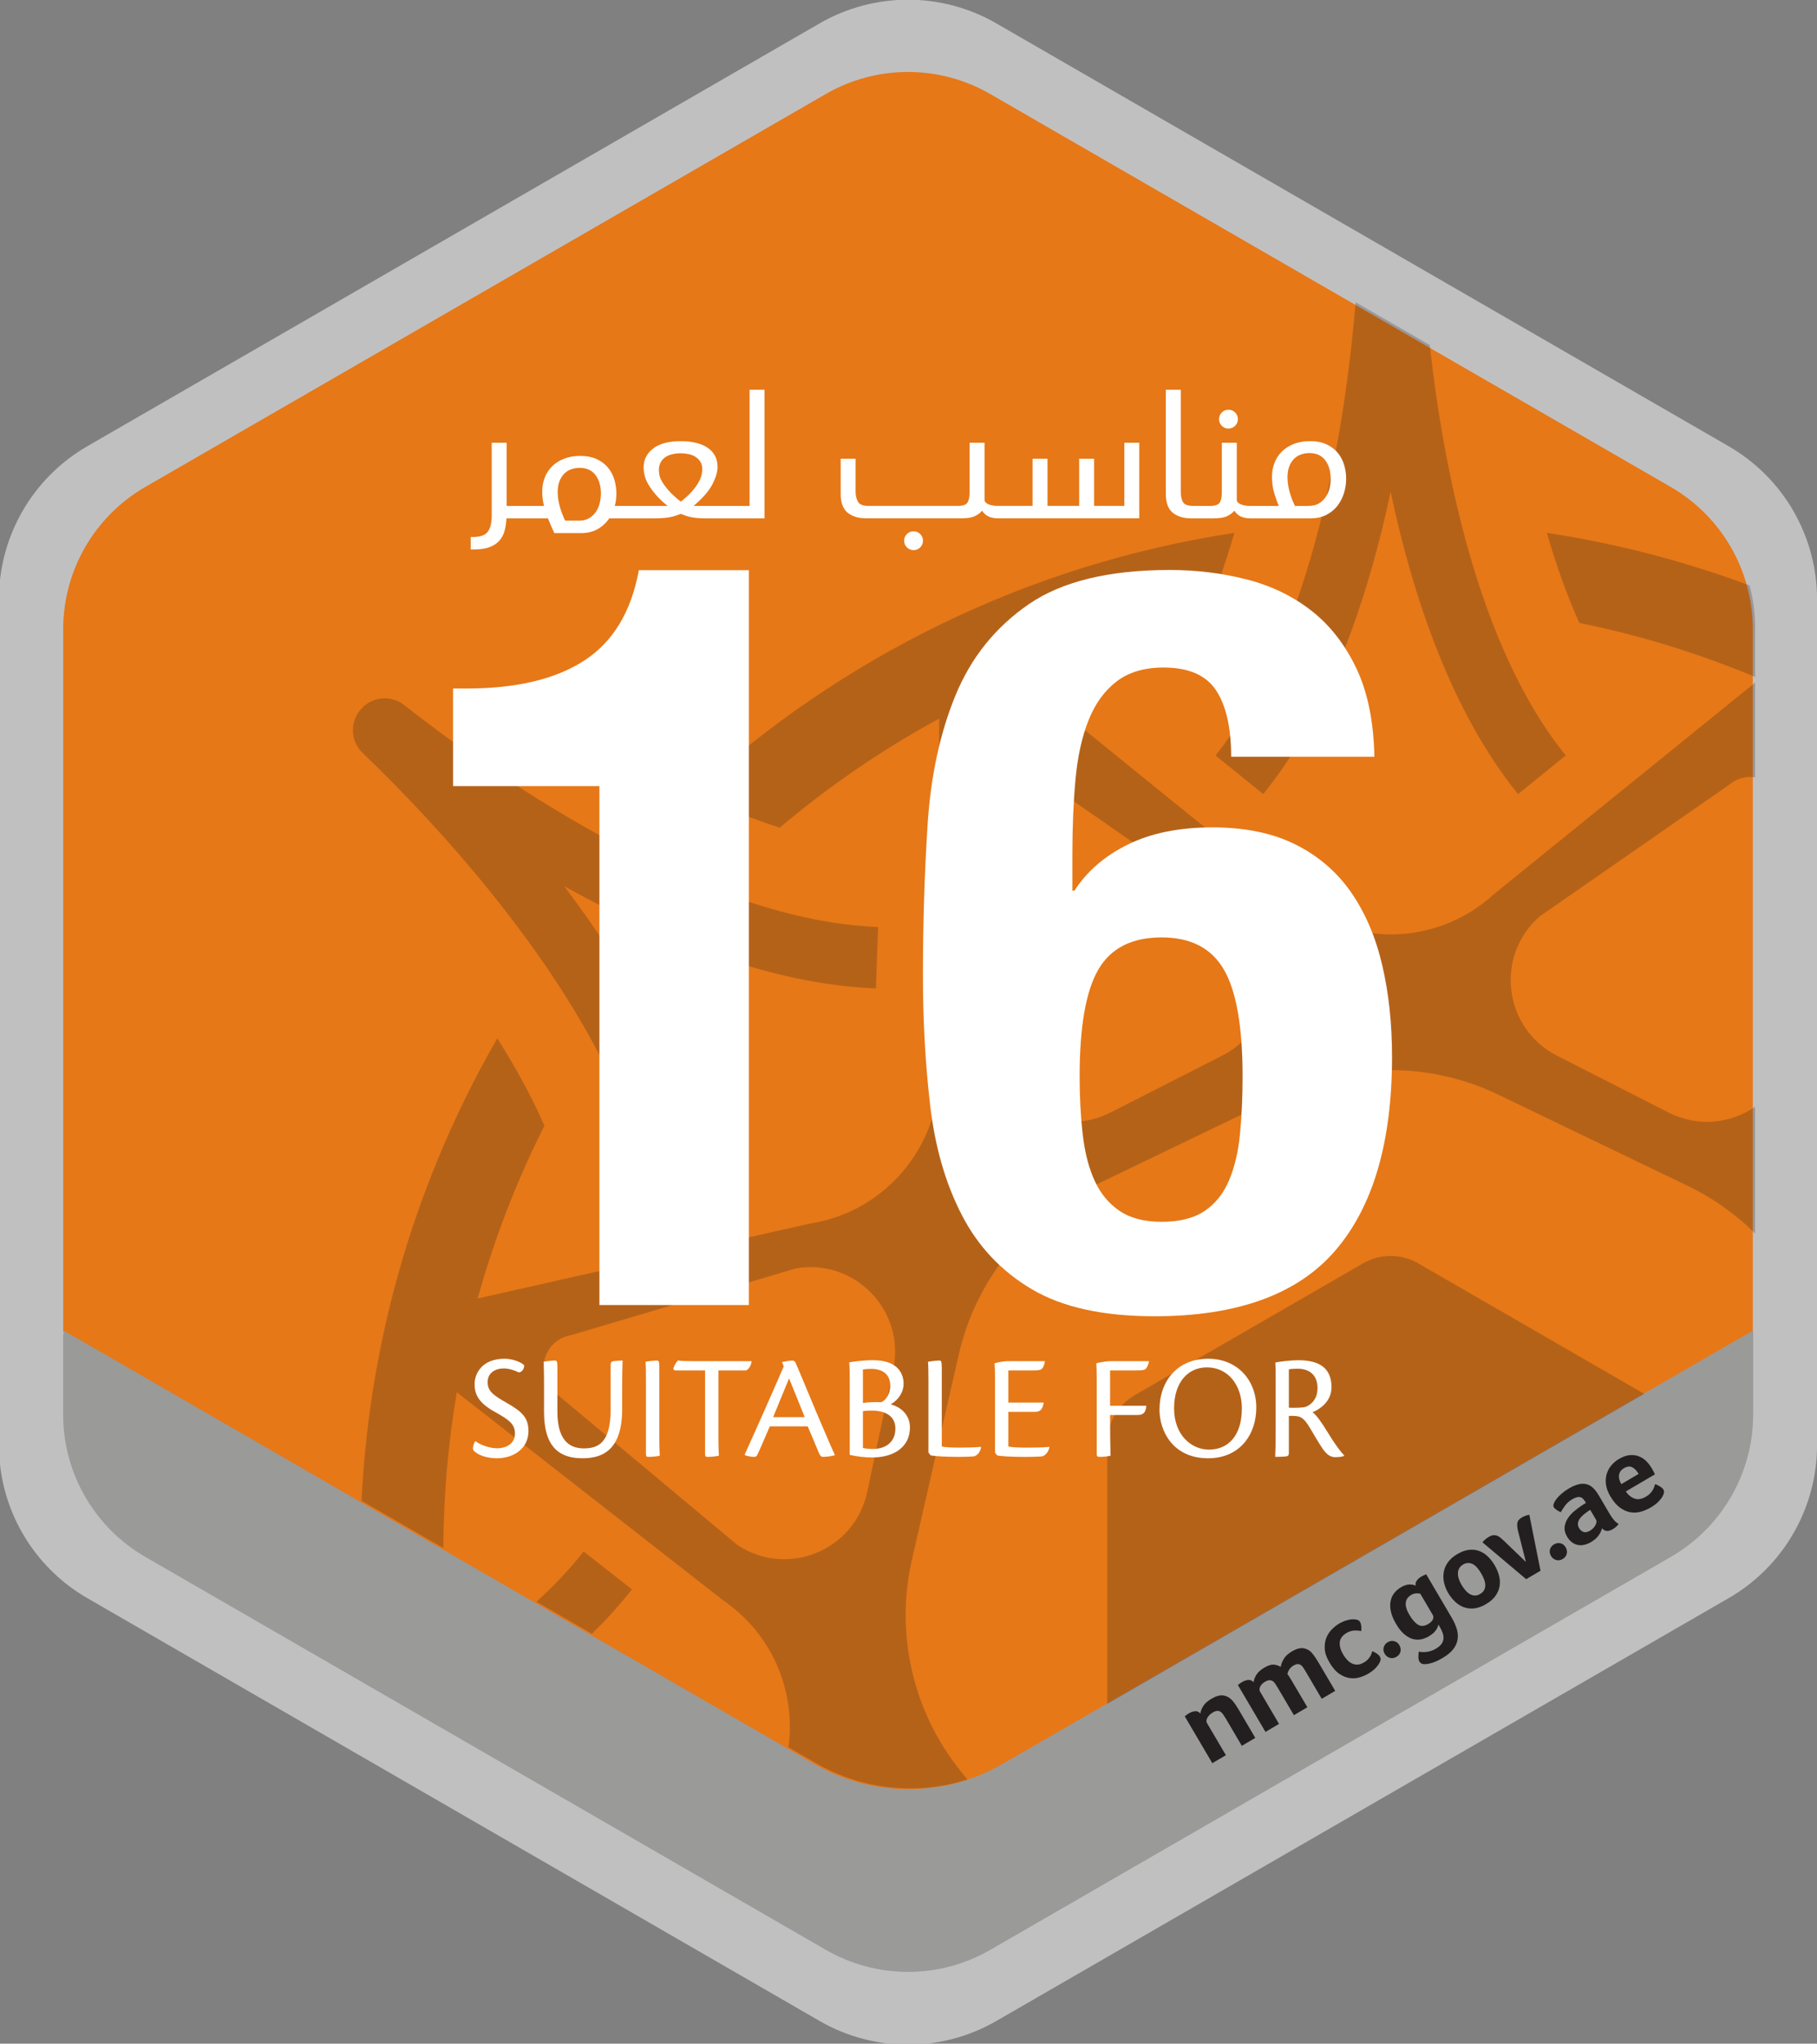
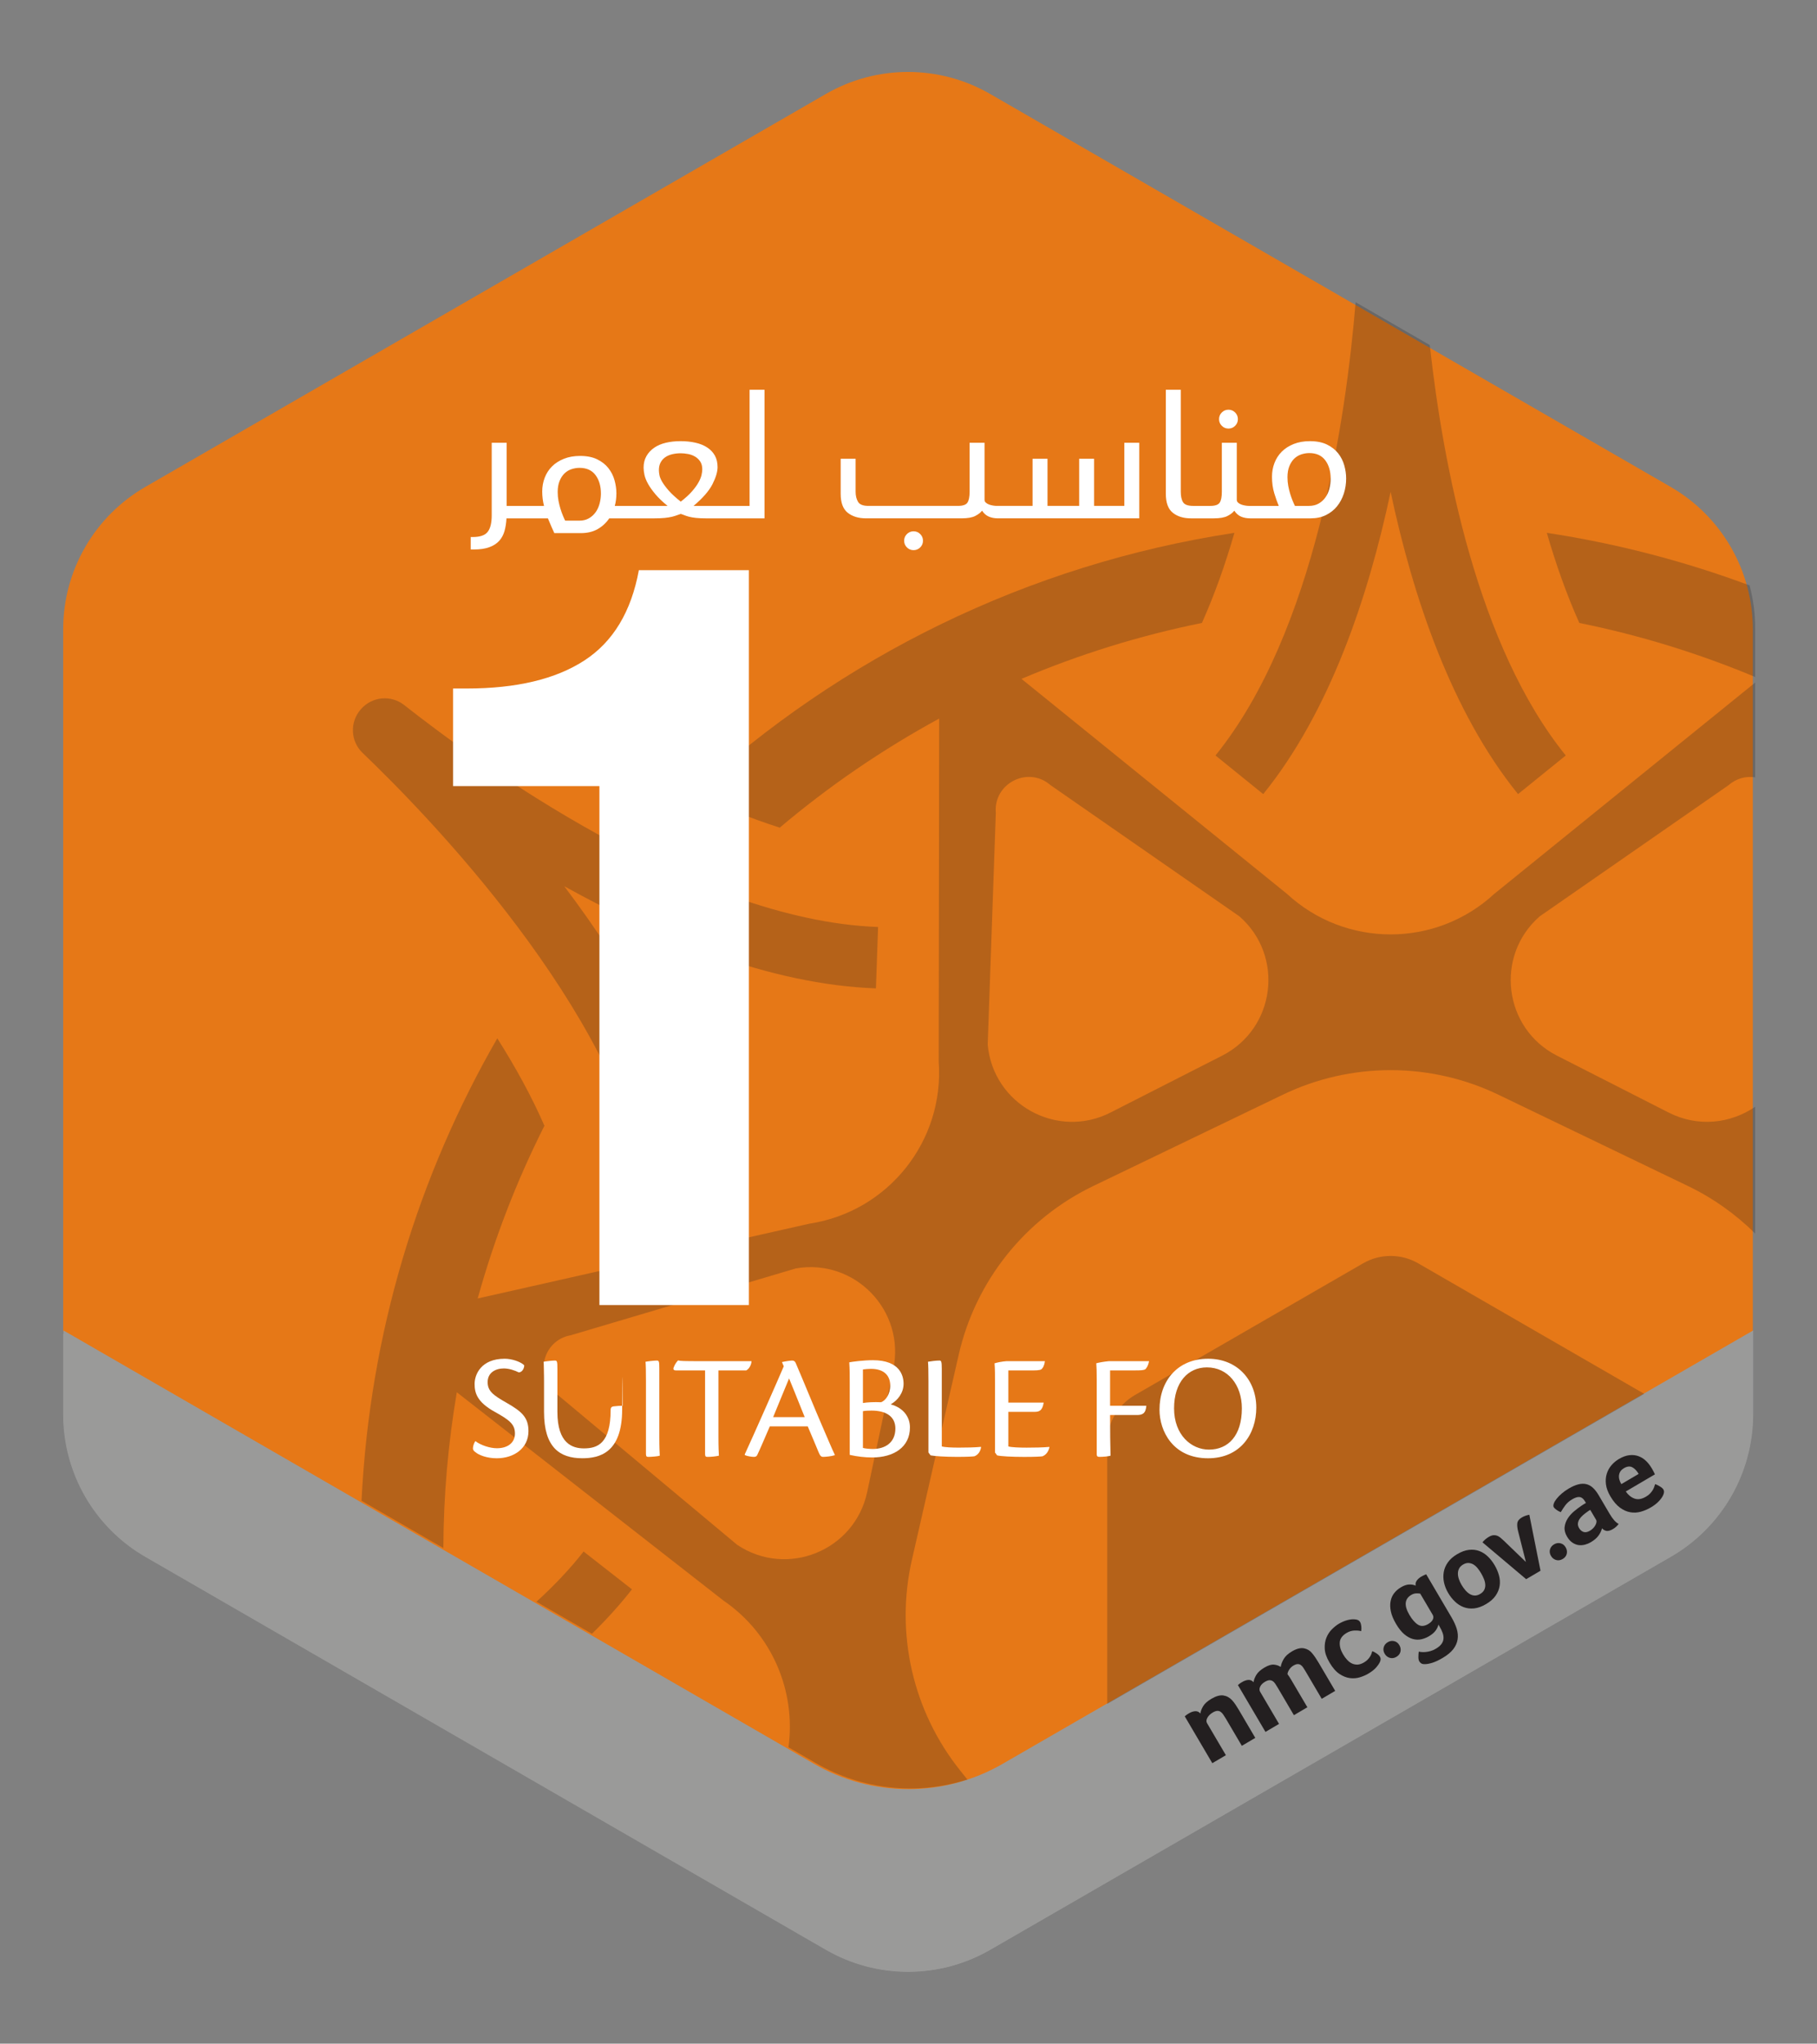
<svg xmlns="http://www.w3.org/2000/svg" id="svg12764" version="1.1" viewBox="0 0 52.744 59.317" height="59.317mm" width="52.744mm">
  <rect x="0" y="0" width="52.744" height="59.317" fill="#808080" stroke="none" />
  <defs id="defs12758">
    <clipPath clipPathUnits="userSpaceOnUse" id="clipPath6298">
      <path d="M 179.862,203.651 H 295.171 V 81.451 H 179.862 Z" id="path6296" />
    </clipPath>
  </defs>
  <g transform="translate(-133.134,-116.907)" id="layer1">
    <g transform="matrix(0.353,0,0,-0.353,183.314,129.859)" id="g6236">
-       <path id="path6238" style="fill:#c1c0c1;fill-opacity:1;fill-rule:nonzero;stroke:none" d="m 0,0 -60.22,34.768 c -4.497,2.596 -10.038,2.596 -14.535,0 L -134.975,0 c -4.497,-2.598 -7.267,-7.396 -7.267,-12.589 v -69.536 c 0,-5.192 2.77,-9.99 7.267,-12.587 l 60.22,-34.767 c 4.497,-2.597 10.038,-2.597 14.535,0 L 0,-94.712 c 4.497,2.597 7.268,7.395 7.268,12.587 v 69.536 C 7.268,-7.396 4.497,-2.598 0,0" />
-     </g>
+       </g>
    <g transform="matrix(0.353,0,0,-0.353,181.631,131.04)" id="g6240">
      <path id="path6242" style="fill:#e67817;fill-opacity:1;fill-rule:nonzero;stroke:none" d="m 0,0 -55.964,32.311 c -4.18,2.413 -9.328,2.413 -13.508,0 L -125.436,0 c -4.179,-2.414 -6.754,-6.873 -6.754,-11.699 v -57.725 l 61.723,-35.636 c 4.795,-2.768 10.703,-2.768 15.498,0 l 61.723,35.636 v 57.725 C 6.754,-6.873 4.179,-2.414 0,0" />
    </g>
    <g transform="matrix(0.353,0,0,-0.353,182.97,156.417)" id="g6244">
      <path id="path6246" style="fill:#9a9a99;fill-opacity:1;fill-rule:nonzero;stroke:none" d="m 0,0 -59.35,-34.265 c -4.432,-2.559 -9.892,-2.559 -14.324,0 L -133.023,0 c -1.097,0.633 -2.088,1.399 -2.961,2.271 v -6.658 c 0,-4.826 2.575,-9.285 6.754,-11.698 l 55.964,-32.311 c 4.18,-2.413 9.328,-2.413 13.508,0 l 55.964,32.311 c 4.179,2.413 6.754,6.872 6.754,11.698 V 2.271 C 2.087,1.399 1.096,0.633 0,0" />
    </g>
    <g transform="matrix(0.353,0,0,-0.353,162.237,168.103)" id="g6248">
      <path id="path6250" style="fill:#9a9a99;fill-opacity:1;fill-rule:nonzero;stroke:none" d="m 0,0 c -4.795,-2.769 -10.703,-2.769 -15.498,0 l -61.723,35.636 v -6.897 c 0,-4.826 2.575,-9.285 6.754,-11.698 l 55.964,-32.311 c 4.179,-2.413 9.328,-2.413 13.508,0 l 55.964,32.311 c 4.179,2.413 6.754,6.872 6.754,11.698 v 6.897 z" />
    </g>
    <g transform="matrix(0.353,0,0,-0.353,168.719,167.851)" id="g6252">
      <path id="path6254" style="fill:#231f20;fill-opacity:1;fill-rule:nonzero;stroke:none" d="m 0,0 -1.116,-0.657 -2.266,3.852 0.088,0.075 c 0.029,0.024 0.065,0.05 0.106,0.079 0.042,0.028 0.094,0.06 0.153,0.095 0.174,0.103 0.343,0.16 0.507,0.173 0.164,0.012 0.309,-0.051 0.434,-0.189 0.019,0.178 0.093,0.378 0.22,0.594 0.128,0.218 0.355,0.423 0.681,0.615 0.385,0.226 0.715,0.318 0.99,0.275 C 0.071,4.868 0.308,4.737 0.509,4.521 0.609,4.411 0.707,4.286 0.801,4.145 0.896,4.002 0.984,3.86 1.067,3.72 L 2.418,1.423 1.312,0.771 -0.011,3.019 c -0.071,0.12 -0.14,0.229 -0.21,0.327 C -0.288,3.444 -0.363,3.52 -0.441,3.572 -0.519,3.624 -0.61,3.648 -0.712,3.644 -0.815,3.638 -0.937,3.593 -1.079,3.51 -1.279,3.391 -1.426,3.248 -1.521,3.079 -1.615,2.91 -1.626,2.764 -1.552,2.639 Z" />
    </g>
    <g transform="matrix(0.353,0,0,-0.353,170.262,166.943)" id="g6256">
      <path id="path6258" style="fill:#231f20;fill-opacity:1;fill-rule:nonzero;stroke:none" d="m 0,0 -1.116,-0.657 -2.267,3.852 0.089,0.074 c 0.029,0.025 0.065,0.051 0.106,0.08 0.042,0.028 0.093,0.059 0.153,0.094 0.174,0.103 0.343,0.16 0.507,0.173 0.164,0.013 0.309,-0.051 0.435,-0.188 0.018,0.178 0.092,0.377 0.219,0.594 0.128,0.218 0.355,0.422 0.681,0.615 0.304,0.178 0.562,0.258 0.776,0.237 C -0.204,4.853 -0.02,4.791 0.137,4.686 0.169,4.894 0.252,5.112 0.387,5.342 0.522,5.571 0.746,5.776 1.055,5.959 1.44,6.186 1.771,6.271 2.05,6.215 2.328,6.16 2.549,6.027 2.716,5.817 2.811,5.706 2.906,5.579 3.001,5.437 3.094,5.296 3.184,5.154 3.267,5.013 L 4.618,2.716 3.51,2.064 2.188,4.312 C 2.118,4.432 2.051,4.539 1.988,4.633 1.925,4.728 1.855,4.8 1.778,4.85 1.701,4.899 1.615,4.922 1.52,4.917 1.424,4.912 1.311,4.871 1.18,4.795 1.039,4.712 0.924,4.6 0.835,4.46 0.746,4.318 0.699,4.197 0.695,4.092 0.804,3.944 0.906,3.789 1.001,3.626 L 2.33,1.369 1.221,0.718 -0.101,2.966 c -0.07,0.12 -0.139,0.229 -0.205,0.329 -0.066,0.1 -0.139,0.176 -0.22,0.226 C -0.607,3.572 -0.698,3.596 -0.798,3.593 -0.897,3.588 -1.019,3.544 -1.16,3.461 -1.35,3.35 -1.481,3.216 -1.554,3.06 -1.626,2.903 -1.626,2.764 -1.552,2.638 Z" />
    </g>
    <g transform="matrix(0.353,0,0,-0.353,172.728,165.159)" id="g6260">
      <path id="path6262" style="fill:#231f20;fill-opacity:1;fill-rule:nonzero;stroke:none" d="m 0,0 c 0.119,0.07 0.22,0.147 0.302,0.231 0.082,0.085 0.148,0.17 0.2,0.256 0.053,0.085 0.092,0.167 0.12,0.245 0.026,0.079 0.044,0.142 0.052,0.19 C 0.726,0.909 0.783,0.886 0.846,0.854 0.909,0.821 0.97,0.785 1.031,0.743 1.092,0.703 1.147,0.659 1.194,0.615 1.243,0.57 1.279,0.525 1.305,0.482 1.337,0.428 1.358,0.369 1.366,0.305 1.375,0.24 1.36,0.16 1.321,0.064 1.263,-0.072 1.158,-0.229 1.006,-0.406 0.854,-0.583 0.632,-0.758 0.339,-0.931 0.143,-1.045 -0.084,-1.143 -0.344,-1.223 c -0.26,-0.079 -0.533,-0.1 -0.818,-0.063 -0.284,0.036 -0.571,0.151 -0.86,0.343 -0.288,0.193 -0.561,0.506 -0.815,0.939 -0.244,0.413 -0.374,0.79 -0.391,1.13 -0.018,0.341 0.03,0.646 0.141,0.917 0.111,0.269 0.262,0.499 0.454,0.688 0.192,0.19 0.378,0.337 0.556,0.444 0.229,0.134 0.451,0.231 0.667,0.293 0.216,0.061 0.41,0.087 0.583,0.08 C -0.686,3.544 -0.577,3.522 -0.5,3.487 -0.425,3.451 -0.363,3.394 -0.315,3.312 -0.271,3.236 -0.24,3.127 -0.223,2.987 -0.206,2.848 -0.208,2.709 -0.23,2.572 -0.372,2.613 -0.554,2.63 -0.776,2.624 -0.999,2.617 -1.213,2.553 -1.42,2.432 -1.778,2.221 -1.969,1.961 -1.992,1.651 -2.014,1.342 -1.925,1.017 -1.723,0.674 -1.622,0.5 -1.509,0.347 -1.387,0.215 c 0.122,-0.134 0.256,-0.234 0.401,-0.302 0.147,-0.067 0.3,-0.097 0.464,-0.09 C -0.358,-0.167 -0.185,-0.109 0,0" />
    </g>
    <g transform="matrix(0.353,0,0,-0.353,173.754,164.656)" id="g6264">
      <path id="path6266" style="fill:#231f20;fill-opacity:1;fill-rule:nonzero;stroke:none" d="m 0,0 c 0.102,-0.174 0.134,-0.351 0.094,-0.532 -0.041,-0.181 -0.153,-0.325 -0.337,-0.434 -0.179,-0.105 -0.359,-0.133 -0.539,-0.081 -0.179,0.051 -0.322,0.164 -0.423,0.338 -0.103,0.173 -0.13,0.349 -0.081,0.528 0.049,0.178 0.16,0.318 0.333,0.421 0.174,0.102 0.351,0.13 0.53,0.086 C -0.243,0.283 -0.102,0.173 0,0" />
    </g>
    <g transform="matrix(0.353,0,0,-0.353,174.047,163.78)" id="g6268">
      <path id="path6270" style="fill:#231f20;fill-opacity:1;fill-rule:nonzero;stroke:none" d="m 0,0 c 0.224,-0.381 0.457,-0.646 0.701,-0.8 0.243,-0.152 0.522,-0.137 0.838,0.049 0.19,0.111 0.317,0.235 0.383,0.373 0.066,0.138 0.062,0.267 -0.008,0.386 L 0.889,1.75 C 0.82,1.768 0.715,1.776 0.575,1.773 0.433,1.771 0.292,1.729 0.15,1.646 -0.403,1.319 -0.454,0.771 0,0 M 3.467,-0.208 C 3.655,-0.529 3.795,-0.839 3.889,-1.139 3.98,-1.439 4.005,-1.729 3.962,-2.011 3.919,-2.292 3.801,-2.559 3.606,-2.813 3.411,-3.066 3.122,-3.306 2.736,-3.533 2.411,-3.725 2.129,-3.857 1.891,-3.932 1.653,-4.005 1.451,-4.044 1.284,-4.047 1.141,-4.051 1.035,-4.029 0.967,-3.981 0.898,-3.934 0.847,-3.88 0.812,-3.82 0.76,-3.733 0.736,-3.61 0.738,-3.452 c 0.002,0.158 0.011,0.304 0.028,0.437 0.059,-0.015 0.138,-0.028 0.235,-0.036 0.097,-0.01 0.207,-0.008 0.332,0.003 0.125,0.012 0.258,0.036 0.399,0.076 0.142,0.039 0.286,0.102 0.432,0.189 0.212,0.124 0.367,0.254 0.467,0.389 0.099,0.135 0.157,0.278 0.169,0.429 0.015,0.151 -0.008,0.311 -0.068,0.48 -0.06,0.17 -0.147,0.353 -0.262,0.548 L 2.384,-0.791 C 2.362,-0.927 2.292,-1.085 2.172,-1.261 2.053,-1.437 1.863,-1.601 1.603,-1.755 1.402,-1.872 1.19,-1.955 0.965,-2.004 0.741,-2.052 0.511,-2.042 0.275,-1.977 c -0.236,0.066 -0.47,0.197 -0.702,0.393 -0.233,0.196 -0.457,0.479 -0.675,0.848 -0.22,0.375 -0.362,0.718 -0.426,1.032 -0.064,0.313 -0.07,0.598 -0.017,0.85 0.051,0.253 0.152,0.473 0.302,0.66 0.15,0.187 0.33,0.342 0.542,0.466 0.244,0.144 0.468,0.222 0.67,0.231 C 0.172,2.513 0.354,2.48 0.515,2.407 0.484,2.558 0.512,2.695 0.601,2.819 0.687,2.943 0.81,3.052 0.967,3.146 1.011,3.171 1.058,3.196 1.108,3.223 1.159,3.248 1.205,3.27 1.246,3.287 l 0.131,0.056 z" />
    </g>
    <g transform="matrix(0.353,0,0,-0.353,176.128,162.571)" id="g6272">
      <path id="path6274" style="fill:#231f20;fill-opacity:1;fill-rule:nonzero;stroke:none" d="M 0,0 C -0.086,0.147 -0.183,0.286 -0.289,0.418 -0.396,0.548 -0.51,0.65 -0.634,0.725 -0.757,0.797 -0.891,0.838 -1.034,0.846 -1.177,0.853 -1.328,0.811 -1.485,0.717 -1.642,0.624 -1.753,0.512 -1.817,0.379 -1.882,0.245 -1.913,0.105 -1.909,-0.043 c 0.002,-0.147 0.032,-0.301 0.088,-0.457 0.055,-0.158 0.127,-0.31 0.213,-0.456 0.086,-0.147 0.185,-0.286 0.295,-0.418 0.111,-0.133 0.23,-0.239 0.359,-0.321 0.128,-0.081 0.267,-0.127 0.414,-0.135 0.147,-0.008 0.299,0.034 0.457,0.127 0.163,0.096 0.277,0.21 0.341,0.343 0.064,0.132 0.092,0.274 0.083,0.426 C 0.332,-0.781 0.295,-0.625 0.23,-0.467 0.166,-0.307 0.089,-0.151 0,0 M 1.111,0.665 C 1.271,0.394 1.39,0.113 1.469,-0.177 1.548,-0.467 1.566,-0.751 1.523,-1.033 1.48,-1.313 1.37,-1.584 1.192,-1.841 1.016,-2.099 0.753,-2.33 0.406,-2.534 0.058,-2.738 -0.269,-2.856 -0.577,-2.887 c -0.306,-0.031 -0.591,0.003 -0.853,0.1 -0.262,0.099 -0.501,0.25 -0.717,0.456 -0.216,0.205 -0.404,0.443 -0.564,0.716 -0.163,0.276 -0.276,0.562 -0.34,0.857 -0.063,0.295 -0.071,0.583 -0.02,0.864 0.049,0.282 0.164,0.549 0.345,0.802 0.18,0.252 0.433,0.474 0.759,0.665 0.342,0.201 0.666,0.32 0.971,0.353 C -0.69,1.959 -0.409,1.928 -0.15,1.831 0.107,1.734 0.343,1.583 0.554,1.379 0.766,1.175 0.951,0.937 1.111,0.665" />
    </g>
    <g transform="matrix(0.353,0,0,-0.353,177.852,162.497)" id="g6276">
      <path id="path6278" style="fill:#231f20;fill-opacity:1;fill-rule:nonzero;stroke:none" d="m 0,0 -1.181,-0.694 -3.591,3.028 c 0.132,0.174 0.307,0.324 0.524,0.451 0.13,0.077 0.249,0.121 0.356,0.133 0.106,0.011 0.207,0.002 0.302,-0.03 0.095,-0.033 0.189,-0.085 0.28,-0.159 0.091,-0.075 0.186,-0.16 0.286,-0.253 l 1.823,-1.757 -0.632,2.49 c -0.072,0.271 -0.098,0.502 -0.076,0.689 0.021,0.188 0.145,0.349 0.374,0.483 0.108,0.063 0.217,0.114 0.328,0.149 0.111,0.036 0.207,0.06 0.288,0.072 z" />
    </g>
    <g transform="matrix(0.353,0,0,-0.353,178.581,161.816)" id="g6280">
      <path id="path6282" style="fill:#231f20;fill-opacity:1;fill-rule:nonzero;stroke:none" d="m 0,0 c 0.103,-0.174 0.134,-0.351 0.094,-0.532 -0.041,-0.181 -0.152,-0.324 -0.337,-0.434 -0.179,-0.104 -0.359,-0.133 -0.539,-0.081 -0.18,0.052 -0.322,0.164 -0.423,0.339 -0.102,0.172 -0.129,0.349 -0.081,0.527 0.049,0.178 0.16,0.319 0.334,0.421 0.174,0.103 0.351,0.131 0.53,0.087 C -0.242,0.283 -0.102,0.174 0,0" />
    </g>
    <g transform="matrix(0.353,0,0,-0.353,179.296,160.731)" id="g6284">
      <path id="path6286" style="fill:#231f20;fill-opacity:1;fill-rule:nonzero;stroke:none" d="m 0,0 c -0.038,-0.022 -0.076,-0.046 -0.115,-0.067 -0.037,-0.023 -0.073,-0.048 -0.108,-0.076 -0.13,-0.09 -0.254,-0.187 -0.373,-0.29 -0.118,-0.102 -0.215,-0.211 -0.287,-0.322 -0.073,-0.112 -0.116,-0.231 -0.13,-0.356 -0.014,-0.125 0.018,-0.256 0.098,-0.392 0.09,-0.151 0.209,-0.255 0.358,-0.31 0.15,-0.054 0.328,-0.021 0.534,0.1 0.103,0.061 0.193,0.132 0.269,0.213 0.077,0.081 0.137,0.165 0.182,0.25 0.046,0.085 0.073,0.164 0.083,0.24 0.01,0.075 0.004,0.136 -0.022,0.179 z M 1.598,-0.332 C 1.847,-0.755 2.093,-1.031 2.336,-1.158 2.262,-1.254 2.186,-1.334 2.111,-1.4 2.037,-1.466 1.953,-1.525 1.861,-1.58 1.665,-1.695 1.495,-1.744 1.35,-1.728 1.205,-1.71 1.078,-1.639 0.967,-1.514 0.921,-1.709 0.826,-1.908 0.682,-2.109 0.537,-2.312 0.324,-2.495 0.041,-2.662 c -0.146,-0.086 -0.305,-0.152 -0.475,-0.197 -0.171,-0.045 -0.343,-0.058 -0.517,-0.037 -0.174,0.024 -0.344,0.089 -0.511,0.2 -0.167,0.11 -0.316,0.276 -0.447,0.498 -0.163,0.277 -0.229,0.542 -0.198,0.795 0.031,0.251 0.117,0.486 0.259,0.705 0.141,0.219 0.318,0.415 0.53,0.591 0.211,0.175 0.41,0.326 0.599,0.452 0.063,0.044 0.124,0.084 0.187,0.121 0.062,0.036 0.121,0.071 0.175,0.102 L -0.443,0.715 C -0.564,0.922 -0.707,1.035 -0.869,1.058 -1.031,1.078 -1.238,1.016 -1.487,0.869 -1.72,0.731 -1.906,0.57 -2.043,0.388 -2.18,0.205 -2.307,0.014 -2.423,-0.187 c -0.131,0.048 -0.251,0.114 -0.363,0.198 -0.112,0.084 -0.183,0.153 -0.216,0.208 -0.041,0.07 -0.041,0.167 0,0.291 0.041,0.122 0.118,0.255 0.231,0.398 0.113,0.143 0.253,0.288 0.424,0.435 0.169,0.147 0.36,0.283 0.571,0.408 0.293,0.172 0.559,0.288 0.798,0.348 0.239,0.061 0.459,0.065 0.66,0.016 C -0.117,2.064 0.065,1.963 0.23,1.807 0.395,1.652 0.55,1.449 0.697,1.199 Z" />
    </g>
    <g transform="matrix(0.353,0,0,-0.353,180.701,159.687)" id="g6288">
      <path id="path6290" style="fill:#231f20;fill-opacity:1;fill-rule:nonzero;stroke:none" d="M 0,0 C -0.153,0.261 -0.328,0.442 -0.524,0.547 -0.721,0.649 -0.949,0.625 -1.209,0.473 -1.438,0.338 -1.571,0.156 -1.611,-0.076 -1.65,-0.308 -1.588,-0.561 -1.425,-0.839 Z m 0.606,-1.868 c 0.136,0.079 0.247,0.164 0.332,0.255 0.085,0.091 0.156,0.181 0.212,0.273 0.056,0.091 0.099,0.18 0.128,0.267 0.03,0.087 0.056,0.166 0.079,0.238 C 1.47,-0.877 1.6,-0.942 1.746,-1.028 1.891,-1.115 1.988,-1.199 2.036,-1.28 2.106,-1.399 2.102,-1.548 2.024,-1.726 1.96,-1.879 1.843,-2.05 1.671,-2.234 1.499,-2.42 1.271,-2.596 0.989,-2.762 0.733,-2.912 0.463,-3.027 0.178,-3.107 c -0.285,-0.081 -0.573,-0.096 -0.861,-0.046 -0.289,0.049 -0.573,0.175 -0.854,0.38 -0.28,0.204 -0.544,0.514 -0.79,0.932 -0.201,0.343 -0.321,0.669 -0.361,0.978 -0.04,0.308 -0.02,0.597 0.062,0.863 0.081,0.268 0.21,0.504 0.387,0.711 0.178,0.207 0.384,0.379 0.617,0.517 0.305,0.178 0.591,0.283 0.858,0.312 0.268,0.03 0.515,0.004 0.742,-0.078 C 0.206,1.381 0.41,1.254 0.591,1.082 0.772,0.911 0.93,0.711 1.064,0.482 1.083,0.451 1.105,0.412 1.131,0.369 1.157,0.326 1.183,0.279 1.208,0.229 1.234,0.178 1.259,0.129 1.284,0.081 1.308,0.033 1.326,-0.006 1.337,-0.036 l -2.395,-1.409 c 0.198,-0.285 0.436,-0.48 0.716,-0.582 0.279,-0.102 0.595,-0.05 0.948,0.159" />
    </g>
    <g transform="matrix(0.353,0,0,-0.353,79.887,197.568)" id="g6292">
      <g id="g6294" />
      <g id="g6326">
        <g style="opacity:0.25" id="g6324" clip-path="url(#clipPath6298)">
          <g id="g6302" transform="translate(254.719,163.207)">
            <path id="path6300" style="fill:#231f20;fill-opacity:1;fill-rule:nonzero;stroke:none" d="M 0,0 C 5.476,6.767 8.642,16.203 10.477,24.853 12.312,16.203 15.478,6.767 20.954,0 l 3.925,3.177 C 17.615,12.154 14.792,27.022 13.696,36.924 l -6.098,3.52 C 6.809,30.907 4.264,13.298 -3.926,3.177 Z" />
          </g>
          <g id="g6306" transform="translate(209.124,131.422)">
            <path id="path6304" style="fill:#231f20;fill-opacity:1;fill-rule:nonzero;stroke:none" d="m 0,0 c -1.515,8.571 -6.56,17.152 -11.883,24.212 7.731,-4.29 16.93,-8.092 25.63,-8.399 l 0.178,5.047 c -15.24,0.538 -33.154,13.661 -38.968,18.247 -1.092,0.862 -2.665,0.704 -3.571,-0.35 -0.918,-1.045 -0.855,-2.625 0.149,-3.586 5.351,-5.119 20.839,-21.033 23.492,-36.05 z" />
          </g>
          <g id="g6310" transform="translate(202.809,97.821)">
            <path id="path6308" style="fill:#231f20;fill-opacity:1;fill-rule:nonzero;stroke:none" d="M 0,0 -3.978,3.11 C -5.114,1.657 -6.424,0.281 -7.858,-1.02 l 4.566,-2.635 C -2.102,-2.493 -0.997,-1.275 0,0" />
          </g>
          <g id="g6314" transform="translate(267.462,124.627)">
            <path id="path6312" style="fill:#231f20;fill-opacity:1;fill-rule:nonzero;stroke:none" d="m 0,0 c -1.402,0.81 -3.129,0.81 -4.531,0 l -18.774,-10.839 c -1.402,-0.809 -2.266,-2.305 -2.266,-3.924 V -36.23 l 44.162,25.497 z" />
          </g>
          <g id="g6318" transform="translate(211.457,101.485)">
            <path id="path6316" style="fill:#231f20;fill-opacity:1;fill-rule:nonzero;stroke:none" d="m 0,0 -14.713,12.291 c -2.037,1.367 -1.367,4.521 1.05,4.941 L 4.83,22.723 c 4.858,0.844 9.032,-3.488 8.006,-8.311 L 10.694,4.335 C 9.669,-0.488 4.095,-2.748 0,0 M 25.774,62.457 41.305,51.67 c 3.714,-3.244 2.974,-9.214 -1.42,-11.452 l -9.179,-4.677 c -4.394,-2.239 -9.658,0.671 -10.1,5.582 l 0.667,19.041 c -0.219,2.443 2.653,3.907 4.501,2.293 m -6.838,-81.761 -0.614,0.77 c -3.88,4.865 -5.333,11.232 -3.948,17.299 l 3.848,16.861 c 1.385,6.066 5.457,11.172 11.063,13.872 l 15.582,7.504 c 5.606,2.699 12.137,2.699 17.743,0 l 15.582,-7.504 c 2.07,-0.997 3.929,-2.323 5.522,-3.903 v 10.421 c -1.999,-1.375 -4.69,-1.711 -7.117,-0.475 l -9.179,4.677 c -4.394,2.238 -5.134,8.208 -1.42,11.452 l 15.531,10.787 c 0.66,0.576 1.451,0.759 2.185,0.646 v 7.788 L 62.264,53.523 c -4.813,-4.448 -12.237,-4.448 -17.051,0 L 23.384,71.198 c 4.725,2.003 9.688,3.556 14.837,4.597 1.022,2.283 1.913,4.779 2.673,7.41 C 23.859,80.614 8.498,72.944 -3.614,61.797 c 2.401,-1.13 4.793,-2.091 7.118,-2.833 4.039,3.413 8.43,6.422 13.109,8.967 L 16.576,39.732 C 17.053,33.196 12.424,27.392 5.945,26.402 l -27.278,-6.15 c 1.374,4.948 3.218,9.699 5.487,14.201 -1.029,2.363 -2.352,4.779 -3.876,7.19 C -26.225,30.347 -30.214,17.421 -30.886,3.619 l 6.729,-3.886 c 0.016,4.365 0.398,8.641 1.106,12.807 L -1.127,-4.586 c 4.031,-2.76 5.973,-7.484 5.349,-12.065 l 2.271,-1.311 c 3.817,-2.204 8.339,-2.647 12.443,-1.342" />
          </g>
          <g id="g6322" transform="translate(280.713,177.28)">
            <path id="path6320" style="fill:#231f20;fill-opacity:1;fill-rule:nonzero;stroke:none" d="m 0,0 c 5.013,-1.014 9.847,-2.515 14.458,-4.442 v 4.046 C 14.458,0.797 14.3,1.967 14,3.089 8.675,5.07 3.098,6.533 -2.673,7.41 -1.913,4.779 -1.022,2.283 0,0" />
          </g>
        </g>
      </g>
    </g>
    <g transform="matrix(0.353,0,0,-0.353,150.534,139.723)" id="g6328">
      <path id="path6330" style="fill:#ffffff;fill-opacity:1;fill-rule:nonzero;stroke:none" d="m 0,0 h -12.034 v 8.023 h 1.11 c 4.097,0 7.325,0.769 9.687,2.305 2.36,1.535 3.854,4.012 4.48,7.424 H 12.29 V -42.672 H 0 Z" />
    </g>
    <g transform="matrix(0.353,0,0,-0.353,164.564,149.839)" id="g6332">
-       <path id="path6334" style="fill:#ffffff;fill-opacity:1;fill-rule:nonzero;stroke:none" d="M 0,0 C 0.171,-1.479 0.498,-2.746 0.981,-3.799 1.465,-4.852 2.147,-5.676 3.03,-6.272 3.912,-6.87 5.063,-7.17 6.487,-7.17 c 1.479,0 2.659,0.3 3.542,0.898 0.881,0.596 1.549,1.436 2.005,2.516 0.455,1.081 0.754,2.348 0.896,3.799 0.141,1.45 0.214,3.028 0.214,4.736 0,4.097 -0.513,7.027 -1.537,8.79 -1.024,1.763 -2.731,2.647 -5.12,2.647 C 4.04,16.216 2.305,15.332 1.28,13.569 0.256,11.806 -0.256,8.876 -0.256,4.779 -0.256,3.071 -0.17,1.478 0,0 m 10.967,36.526 c -0.825,1.251 -2.261,1.879 -4.31,1.879 -1.594,0 -2.888,-0.384 -3.883,-1.152 C 1.777,36.485 1.01,35.418 0.47,34.053 -0.072,32.687 -0.426,31.065 -0.598,29.188 -0.768,27.31 -0.853,25.263 -0.853,23.043 v -2.987 h 0.17 c 1.025,1.591 2.489,2.86 4.396,3.798 1.905,0.938 4.224,1.409 6.955,1.409 2.674,0 4.951,-0.471 6.828,-1.409 1.878,-0.938 3.399,-2.25 4.566,-3.926 1.166,-1.68 2.019,-3.671 2.56,-5.975 0.541,-2.304 0.811,-4.82 0.811,-7.554 0,-6.997 -1.551,-12.302 -4.651,-15.916 -3.102,-3.613 -8.066,-5.419 -14.892,-5.419 -4.212,0 -7.568,0.741 -10.072,2.22 -2.504,1.478 -4.424,3.512 -5.761,6.103 -1.337,2.586 -2.205,5.589 -2.602,9.003 -0.399,3.413 -0.598,6.969 -0.598,10.669 0,4.266 0.128,8.405 0.384,12.417 0.256,4.01 1.025,7.565 2.305,10.667 1.28,3.101 3.285,5.59 6.016,7.469 2.731,1.876 6.6,2.815 11.607,2.815 2.162,0 4.253,-0.255 6.273,-0.768 2.019,-0.512 3.798,-1.365 5.334,-2.56 1.536,-1.195 2.774,-2.774 3.713,-4.737 0.939,-1.963 1.436,-4.396 1.493,-7.297 H 12.204 c 0,2.39 -0.412,4.21 -1.237,5.461" />
-     </g>
+       </g>
    <g transform="matrix(0.353,0,0,-0.353,152.895,131.467)" id="g6336">
      <path id="path6338" style="fill:#ffffff;fill-opacity:1;fill-rule:nonzero;stroke:none" d="M 0,0 C -0.419,0.332 -0.748,0.634 -0.987,0.906 -1.226,1.18 -1.406,1.421 -1.528,1.631 -1.65,1.84 -1.726,2.025 -1.754,2.187 c -0.03,0.161 -0.044,0.294 -0.044,0.401 0,0.244 0.046,0.454 0.139,0.629 0.092,0.176 0.219,0.319 0.38,0.432 0.16,0.112 0.351,0.195 0.57,0.248 0.219,0.053 0.451,0.081 0.694,0.081 0.195,0 0.398,-0.02 0.607,-0.059 C 0.802,3.88 0.995,3.81 1.17,3.707 1.346,3.604 1.49,3.468 1.602,3.298 1.714,3.127 1.77,2.91 1.77,2.647 1.77,2.53 1.75,2.381 1.711,2.201 1.672,2.021 1.589,1.815 1.463,1.587 1.335,1.357 1.155,1.108 0.921,0.841 0.687,0.572 0.38,0.293 0,0 M -6.668,-0.139 C -6.737,-0.407 -6.844,-0.646 -6.99,-0.855 -7.136,-1.065 -7.321,-1.235 -7.546,-1.367 -7.77,-1.499 -8.038,-1.564 -8.35,-1.564 h -1.155 c -0.058,0.116 -0.122,0.257 -0.19,0.423 -0.069,0.166 -0.134,0.351 -0.198,0.556 -0.063,0.205 -0.117,0.422 -0.161,0.65 -0.044,0.23 -0.066,0.471 -0.066,0.725 0,0.351 0.052,0.652 0.154,0.906 0.103,0.254 0.237,0.461 0.403,0.622 0.165,0.161 0.357,0.278 0.577,0.351 0.219,0.073 0.441,0.109 0.665,0.109 0.575,0 1.012,-0.197 1.309,-0.591 0.298,-0.395 0.447,-0.905 0.447,-1.529 0,-0.263 -0.035,-0.529 -0.103,-0.797 M 5.659,-0.351 H 3.847 3.832 1.053 c 0.76,0.644 1.28,1.241 1.558,1.791 0.278,0.551 0.416,1.017 0.416,1.397 0,0.37 -0.075,0.689 -0.226,0.958 C 2.649,4.063 2.437,4.285 2.165,4.46 1.892,4.636 1.57,4.766 1.199,4.848 0.829,4.931 0.424,4.973 -0.015,4.973 -0.454,4.973 -0.858,4.928 -1.228,4.841 -1.599,4.753 -1.918,4.616 -2.186,4.431 -2.455,4.246 -2.666,4.017 -2.822,3.744 -2.978,3.471 -3.056,3.154 -3.056,2.793 c 0,-0.175 0.024,-0.375 0.073,-0.6 0.048,-0.223 0.146,-0.467 0.293,-0.73 0.146,-0.264 0.348,-0.549 0.607,-0.856 0.258,-0.307 0.592,-0.627 1.001,-0.958 h -3.188 -0.015 -1.14 c 0.088,0.322 0.132,0.667 0.132,1.038 0,0.351 -0.052,0.709 -0.154,1.076 -0.102,0.365 -0.271,0.696 -0.505,0.994 -0.234,0.297 -0.541,0.538 -0.921,0.723 -0.38,0.186 -0.848,0.278 -1.404,0.278 -0.497,0 -0.941,-0.077 -1.33,-0.234 -0.391,-0.156 -0.717,-0.365 -0.981,-0.628 -0.263,-0.263 -0.462,-0.574 -0.599,-0.929 -0.137,-0.356 -0.205,-0.734 -0.205,-1.134 0,-0.204 0.013,-0.404 0.037,-0.599 0.024,-0.195 0.061,-0.39 0.11,-0.585 h -1.716 -0.025 -1.33 v 5.192 h -1.229 v -5.967 c 0,-0.624 -0.111,-1.077 -0.332,-1.36 -0.221,-0.283 -0.631,-0.424 -1.231,-0.424 h -0.163 v -1.024 h 0.264 c 0.507,0 0.931,0.064 1.272,0.191 0.341,0.126 0.611,0.302 0.812,0.526 0.199,0.224 0.343,0.492 0.431,0.804 0.088,0.312 0.141,0.658 0.161,1.039 h 1.345 0.025 2.037 c 0.108,-0.264 0.207,-0.5 0.3,-0.71 0.093,-0.209 0.168,-0.377 0.227,-0.504 h 2.179 c 0.535,0 0.996,0.109 1.382,0.328 0.385,0.22 0.704,0.515 0.957,0.886 h 1.594 0.015 2.077 c 0.351,0 0.643,0.012 0.877,0.036 0.234,0.025 0.431,0.056 0.592,0.095 0.161,0.039 0.297,0.081 0.41,0.124 0.112,0.045 0.217,0.081 0.314,0.11 0.097,-0.029 0.2,-0.065 0.308,-0.11 0.106,-0.043 0.236,-0.085 0.387,-0.124 0.151,-0.039 0.338,-0.07 0.563,-0.095 0.224,-0.024 0.497,-0.036 0.819,-0.036 H 3.832 3.847 6.888 V 9.198 H 5.659 Z" />
    </g>
    <g transform="matrix(0.353,0,0,-0.353,159.653,132.328)" id="g6340">
      <path id="path6342" style="fill:#ffffff;fill-opacity:1;fill-rule:nonzero;stroke:none" d="m 0,0 c -0.214,0 -0.397,-0.075 -0.548,-0.227 -0.151,-0.151 -0.227,-0.334 -0.227,-0.547 0,-0.215 0.076,-0.398 0.227,-0.549 0.151,-0.152 0.334,-0.227 0.548,-0.227 0.214,0 0.397,0.075 0.548,0.227 0.151,0.151 0.227,0.334 0.227,0.549 0,0.213 -0.076,0.396 -0.227,0.547 C 0.397,-0.075 0.214,0 0,0" />
    </g>
    <g transform="matrix(0.353,0,0,-0.353,165.771,131.59)" id="g6344">
      <path id="path6346" style="fill:#ffffff;fill-opacity:1;fill-rule:nonzero;stroke:none" d="M 0,0 H -2.486 V 3.875 H -3.714 V 0 H -6.317 V 3.875 H -7.546 V 0 h -2.559 c -0.003,0 -0.005,-0.001 -0.008,-0.001 -0.003,0 -0.004,0.001 -0.007,0.001 h -0.38 c -0.088,0 -0.19,0.009 -0.307,0.029 -0.117,0.019 -0.227,0.048 -0.329,0.087 -0.102,0.039 -0.188,0.091 -0.256,0.155 -0.069,0.063 -0.103,0.138 -0.103,0.226 v 4.694 h -1.228 V 1.155 c 0,-0.409 -0.059,-0.705 -0.175,-0.884 C -13.016,0.09 -13.274,0 -13.675,0 h -7.382 c -0.43,0 -0.711,0.111 -0.842,0.336 -0.132,0.224 -0.198,0.502 -0.198,0.834 v 2.705 h -1.228 V 0.994 c 0,-0.731 0.192,-1.25 0.577,-1.557 0.386,-0.308 0.89,-0.461 1.514,-0.461 h 7.838 c 0.507,0 0.887,0.066 1.141,0.198 0.253,0.131 0.439,0.275 0.556,0.43 0.156,-0.233 0.343,-0.397 0.563,-0.49 0.219,-0.092 0.47,-0.138 0.753,-0.138 h 0.263 c 0.003,0 0.005,0.001 0.008,0.001 0.002,0 0.004,-0.001 0.007,-0.001 H 1.228 V 5.191 H 0 Z" />
    </g>
    <g transform="matrix(0.353,0,0,-0.353,168.794,129.346)" id="g6348">
      <path id="path6350" style="fill:#ffffff;fill-opacity:1;fill-rule:nonzero;stroke:none" d="m 0,0 c 0.214,0 0.396,0.075 0.548,0.227 0.151,0.15 0.227,0.334 0.227,0.547 0,0.215 -0.076,0.398 -0.227,0.549 C 0.396,1.475 0.214,1.55 0,1.55 -0.215,1.55 -0.397,1.475 -0.548,1.323 -0.7,1.172 -0.775,0.989 -0.775,0.774 -0.775,0.561 -0.7,0.377 -0.548,0.227 -0.397,0.075 -0.215,0 0,0" />
    </g>
    <g transform="matrix(0.353,0,0,-0.353,171.725,131.087)" id="g6352">
      <path id="path6354" style="fill:#ffffff;fill-opacity:1;fill-rule:nonzero;stroke:none" d="M 0,0 C -0.068,-0.269 -0.176,-0.508 -0.322,-0.717 -0.468,-0.927 -0.654,-1.098 -0.877,-1.229 -1.102,-1.36 -1.37,-1.426 -1.682,-1.426 h -1.155 c -0.059,0.117 -0.122,0.258 -0.19,0.424 -0.069,0.165 -0.135,0.351 -0.198,0.556 -0.063,0.205 -0.117,0.422 -0.16,0.65 -0.044,0.23 -0.066,0.471 -0.066,0.725 0,0.35 0.051,0.652 0.153,0.906 0.102,0.254 0.236,0.461 0.402,0.622 0.166,0.16 0.358,0.277 0.578,0.351 0.219,0.072 0.441,0.109 0.666,0.109 0.574,0 1.01,-0.197 1.308,-0.592 C -0.047,1.93 0.102,1.42 0.102,0.797 0.102,0.533 0.067,0.268 0,0 M 1.221,1.9 C 1.119,2.267 0.951,2.598 0.717,2.896 0.482,3.192 0.175,3.434 -0.205,3.619 -0.585,3.804 -1.053,3.896 -1.609,3.896 -2.106,3.896 -2.55,3.818 -2.939,3.663 -3.33,3.507 -3.656,3.298 -3.919,3.034 -4.183,2.771 -4.383,2.461 -4.519,2.105 -4.656,1.75 -4.724,1.372 -4.724,0.973 c 0,-0.498 0.063,-0.953 0.19,-1.369 0.127,-0.414 0.249,-0.757 0.366,-1.03 h -2.076 -0.001 -0.38 c -0.087,0 -0.189,0.009 -0.307,0.03 -0.116,0.018 -0.226,0.047 -0.329,0.087 -0.102,0.038 -0.187,0.09 -0.256,0.154 -0.068,0.063 -0.102,0.138 -0.102,0.226 v 4.695 h -1.229 v -4.037 c 0,-0.409 -0.058,-0.705 -0.175,-0.884 -0.117,-0.181 -0.375,-0.271 -0.775,-0.271 h -1.023 -0.381 c -0.429,0 -0.707,0.1 -0.833,0.299 -0.127,0.2 -0.19,0.49 -0.19,0.871 v 8.379 h -1.229 v -8.555 c 0,-0.731 0.19,-1.25 0.57,-1.557 0.381,-0.308 0.883,-0.461 1.507,-0.461 h 0.556 1.3 c 0.508,0 0.888,0.066 1.142,0.198 0.253,0.131 0.438,0.275 0.555,0.431 0.157,-0.234 0.344,-0.398 0.563,-0.49 0.219,-0.092 0.47,-0.139 0.754,-0.139 h 0.262 0.001 4.694 c 0.477,0 0.899,0.091 1.265,0.27 0.365,0.181 0.67,0.422 0.913,0.724 0.244,0.303 0.429,0.651 0.557,1.046 0.126,0.395 0.189,0.806 0.189,1.236 0,0.351 -0.051,0.709 -0.153,1.074" />
    </g>
    <g transform="matrix(0.353,0,0,-0.353,147.787,156.344)" id="g6356">
      <path id="path6358" style="fill:#ffffff;fill-opacity:1;fill-rule:nonzero;stroke:none" d="m 0,0 c 0.562,0 1.298,-0.236 1.597,-0.536 0.012,-0.236 -0.162,-0.586 -0.449,-0.586 -0.325,0.162 -0.786,0.324 -1.235,0.324 -0.662,0 -1.323,-0.337 -1.323,-1.123 0,-0.736 0.45,-1.072 1.547,-1.696 1.298,-0.737 1.81,-1.236 1.81,-2.333 0,-1.409 -1.186,-2.234 -2.608,-2.234 -0.823,0 -1.46,0.263 -1.734,0.488 -0.149,0.099 -0.225,0.199 -0.225,0.337 0.013,0.236 0.113,0.473 0.2,0.586 0.462,-0.35 1.211,-0.586 1.772,-0.586 0.885,0 1.484,0.448 1.484,1.21 0,0.76 -0.449,1.11 -1.659,1.783 -1.472,0.811 -1.659,1.572 -1.659,2.296 0,0.773 0.536,2.07 2.47,2.07 z" />
    </g>
    <g transform="matrix(0.353,0,0,-0.353,149.314,157.885)" id="g6360">
-       <path id="path6362" style="fill:#ffffff;fill-opacity:1;fill-rule:nonzero;stroke:none" d="m 0,0 c 0,-2.606 1.234,-3.006 2.183,-3.006 1.11,0 2.195,0.4 2.195,3.156 v 3.718 c 0,0.224 0.101,0.275 0.238,0.299 0.374,0.037 0.499,0.05 0.748,0.05 C 5.339,3.73 5.326,2.994 5.326,1.959 V 0.2 c 0,-3.593 -1.883,-4.017 -3.281,-4.017 -1.871,0 -3.143,0.911 -3.143,3.805 v 2.533 c 0,0.835 -0.012,1.347 -0.038,1.596 0.175,0.037 0.724,0.1 0.924,0.1 C -0.025,4.217 0,4.143 0,3.543 Z" />
+       <path id="path6362" style="fill:#ffffff;fill-opacity:1;fill-rule:nonzero;stroke:none" d="m 0,0 c 0,-2.606 1.234,-3.006 2.183,-3.006 1.11,0 2.195,0.4 2.195,3.156 c 0,0.224 0.101,0.275 0.238,0.299 0.374,0.037 0.499,0.05 0.748,0.05 C 5.339,3.73 5.326,2.994 5.326,1.959 V 0.2 c 0,-3.593 -1.883,-4.017 -3.281,-4.017 -1.871,0 -3.143,0.911 -3.143,3.805 v 2.533 c 0,0.835 -0.012,1.347 -0.038,1.596 0.175,0.037 0.724,0.1 0.924,0.1 C -0.025,4.217 0,4.143 0,3.543 Z" />
    </g>
    <g transform="matrix(0.353,0,0,-0.353,151.885,156.991)" id="g6364">
      <path id="path6366" style="fill:#ffffff;fill-opacity:1;fill-rule:nonzero;stroke:none" d="m 0,0 c 0,0.835 -0.012,1.359 -0.037,1.584 0.162,0.037 0.723,0.1 0.935,0.1 0.175,0 0.2,-0.087 0.2,-0.649 v -5.639 c 0,-0.873 0.025,-1.285 0.038,-1.535 C 0.948,-6.2 0.412,-6.237 0.2,-6.237 0.063,-6.237 0,-6.2 0,-6.001 Z" />
    </g>
    <g transform="matrix(0.353,0,0,-0.353,153.601,156.683)" id="g6368">
      <path id="path6370" style="fill:#ffffff;fill-opacity:1;fill-rule:nonzero;stroke:none" d="m 0,0 h -2.383 c -0.187,0 -0.274,0.074 -0.187,0.274 0.1,0.262 0.25,0.45 0.349,0.549 0.163,-0.05 0.45,-0.062 1.847,-0.062 H 3.818 C 3.805,0.387 3.556,0.074 3.381,0 H 1.098 v -5.489 c 0,-0.861 0.025,-1.273 0.038,-1.523 C 0.861,-7.074 0.5,-7.11 0.2,-7.11 0.062,-7.11 0,-7.074 0,-6.887 Z" />
    </g>
    <g transform="matrix(0.353,0,0,-0.353,156.493,158.039)" id="g6372">
      <path id="path6374" style="fill:#ffffff;fill-opacity:1;fill-rule:nonzero;stroke:none" d="M 0,0 C -0.674,1.697 -1.11,2.745 -1.285,3.182 -1.709,2.171 -2.109,1.173 -2.595,0 Z m -2.87,-0.761 c -0.436,-1.01 -0.823,-1.921 -1.035,-2.357 -0.05,-0.1 -0.124,-0.15 -0.274,-0.15 -0.199,0 -0.562,0.062 -0.749,0.15 v 0.062 c 0.711,1.535 2.795,6.262 3.206,7.236 l -0.149,0.348 c 0.274,0.063 0.698,0.125 0.848,0.125 0.149,0 0.237,-0.087 0.287,-0.212 0.574,-1.322 1.659,-3.992 2.158,-5.127 0.512,-1.172 0.824,-1.946 1.048,-2.395 v -0.05 C 2.208,-3.218 1.722,-3.268 1.521,-3.268 c -0.162,0 -0.249,0.075 -0.374,0.374 -0.274,0.649 -0.474,1.148 -0.897,2.133 z" />
    </g>
    <g transform="matrix(0.353,0,0,-0.353,158.183,158.932)" id="g6376">
      <path id="path6378" style="fill:#ffffff;fill-opacity:1;fill-rule:nonzero;stroke:none" d="m 0,0 c 0.162,-0.05 0.511,-0.087 0.811,-0.087 1.035,0 1.858,0.536 1.858,1.684 0,0.973 -0.748,1.471 -1.958,1.471 C 0.475,3.068 0.187,3.057 0,3.02 Z M 0,3.692 C 0.362,3.755 0.923,3.78 1.497,3.755 1.859,3.893 2.246,4.403 2.246,5.128 2.246,5.9 1.784,6.5 0.661,6.5 0.475,6.5 0.15,6.475 0,6.45 Z M -1.085,5.39 c 0,0.661 0,1.022 -0.038,1.646 0.225,0.05 1.173,0.175 1.946,0.175 2.234,0 2.52,-1.297 2.52,-1.934 0,-0.749 -0.473,-1.36 -1.06,-1.697 1.06,-0.287 1.584,-1.048 1.584,-1.895 0,-1.635 -1.347,-2.471 -3.106,-2.471 -0.586,0 -1.247,0.075 -1.846,0.213 z" />
    </g>
    <g transform="matrix(0.353,0,0,-0.353,160.085,156.995)" id="g6380">
      <path id="path6382" style="fill:#ffffff;fill-opacity:1;fill-rule:nonzero;stroke:none" d="m 0,0 c 0,0.835 -0.012,1.347 -0.038,1.597 0.212,0.037 0.637,0.099 0.949,0.099 0.137,0 0.186,-0.075 0.186,-0.685 v -6.375 c 0.238,-0.075 0.849,-0.1 1.373,-0.1 0.561,0 1.36,0.012 1.846,0.062 L 4.329,-5.427 C 4.279,-5.776 4.079,-6.063 3.78,-6.175 3.617,-6.2 3.206,-6.225 2.333,-6.225 c -1.011,0 -1.834,0.062 -2.159,0.124 L 0,-5.863 Z" />
    </g>
    <g transform="matrix(0.353,0,0,-0.353,162.017,157.031)" id="g6384">
      <path id="path6386" style="fill:#ffffff;fill-opacity:1;fill-rule:nonzero;stroke:none" d="m 0,0 c 0,0.599 0,1.098 -0.037,1.571 0.249,0.075 0.623,0.15 0.973,0.175 H 4.104 C 4.067,1.422 3.955,1.197 3.805,1.072 3.643,0.985 3.369,0.985 2.819,0.985 H 1.098 V -1.659 H 4.005 C 3.892,-2.333 3.643,-2.421 3.231,-2.421 H 1.098 v -2.844 c 0.262,-0.075 0.911,-0.099 1.509,-0.099 0.561,0 1.372,0.012 1.859,0.061 L 4.479,-5.327 C 4.391,-5.701 4.192,-5.963 3.905,-6.075 3.743,-6.101 3.281,-6.126 2.395,-6.126 c -1.022,0 -1.908,0.051 -2.22,0.125 L 0,-5.764 Z" />
    </g>
    <g transform="matrix(0.353,0,0,-0.353,164.97,156.947)" id="g6388">
      <path id="path6390" style="fill:#ffffff;fill-opacity:1;fill-rule:nonzero;stroke:none" d="M 0,0 C 0,0.648 -0.012,1.036 -0.038,1.335 0.175,1.397 0.611,1.473 1.01,1.51 H 4.304 C 4.242,1.173 4.129,0.986 4.005,0.849 3.867,0.761 3.63,0.749 3.131,0.749 H 1.098 V -2.158 H 4.079 C 4.029,-2.832 3.718,-2.919 3.293,-2.919 H 1.098 c 0,-1.385 0.012,-2.407 0.037,-3.344 C 0.948,-6.324 0.524,-6.361 0.225,-6.361 0.087,-6.361 0,-6.324 0,-6.149 Z" />
    </g>
    <g transform="matrix(0.353,0,0,-0.353,168.166,156.595)" id="g6392">
      <path id="path6394" style="fill:#ffffff;fill-opacity:1;fill-rule:nonzero;stroke:none" d="m 0,0 c -1.534,0 -2.694,-1.21 -2.694,-3.367 0,-2.196 1.422,-3.394 2.869,-3.394 1.584,0 2.706,1.148 2.706,3.394 C 2.881,-1.446 1.734,0 0.012,0 Z m 0.112,0.711 c 2.408,0 3.955,-1.772 3.955,-4.017 0,-2.17 -1.31,-4.167 -3.967,-4.167 -2.894,0 -3.992,2.246 -3.992,3.993 0,2.382 1.497,4.191 3.992,4.191 z" />
    </g>
    <g transform="matrix(0.353,0,0,-0.353,170.547,157.765)" id="g6396">
-       <path id="path6398" style="fill:#ffffff;fill-opacity:1;fill-rule:nonzero;stroke:none" d="M 0,0 C 0.449,-0.025 1.185,0 1.36,0.062 1.822,0.224 2.358,0.698 2.358,1.608 2.358,2.794 1.56,3.205 0.736,3.205 0.475,3.205 0.187,3.193 0,3.155 Z m 0,-3.693 c 0,-0.225 -0.062,-0.286 -0.224,-0.312 -0.35,-0.037 -0.749,-0.037 -0.899,-0.037 0.026,0.498 0.038,1.234 0.038,2.27 v 4.191 c 0,0.611 0,0.911 -0.025,1.298 0.349,0.075 1.31,0.187 1.871,0.187 1.659,0 2.745,-0.574 2.745,-2.22 0,-1.236 -1.048,-1.847 -1.56,-2.059 0.312,-0.225 0.699,-0.761 1.198,-1.572 0.624,-1.035 1.123,-1.697 1.397,-1.958 v -0.05 c -0.1,-0.075 -0.399,-0.112 -0.723,-0.112 -0.375,0 -0.661,0.174 -0.999,0.635 -0.424,0.624 -0.611,0.974 -1.072,1.747 -0.487,0.798 -0.724,1.011 -1.41,1.011 H 0 Z" />
-     </g>
+       </g>
  </g>
</svg>